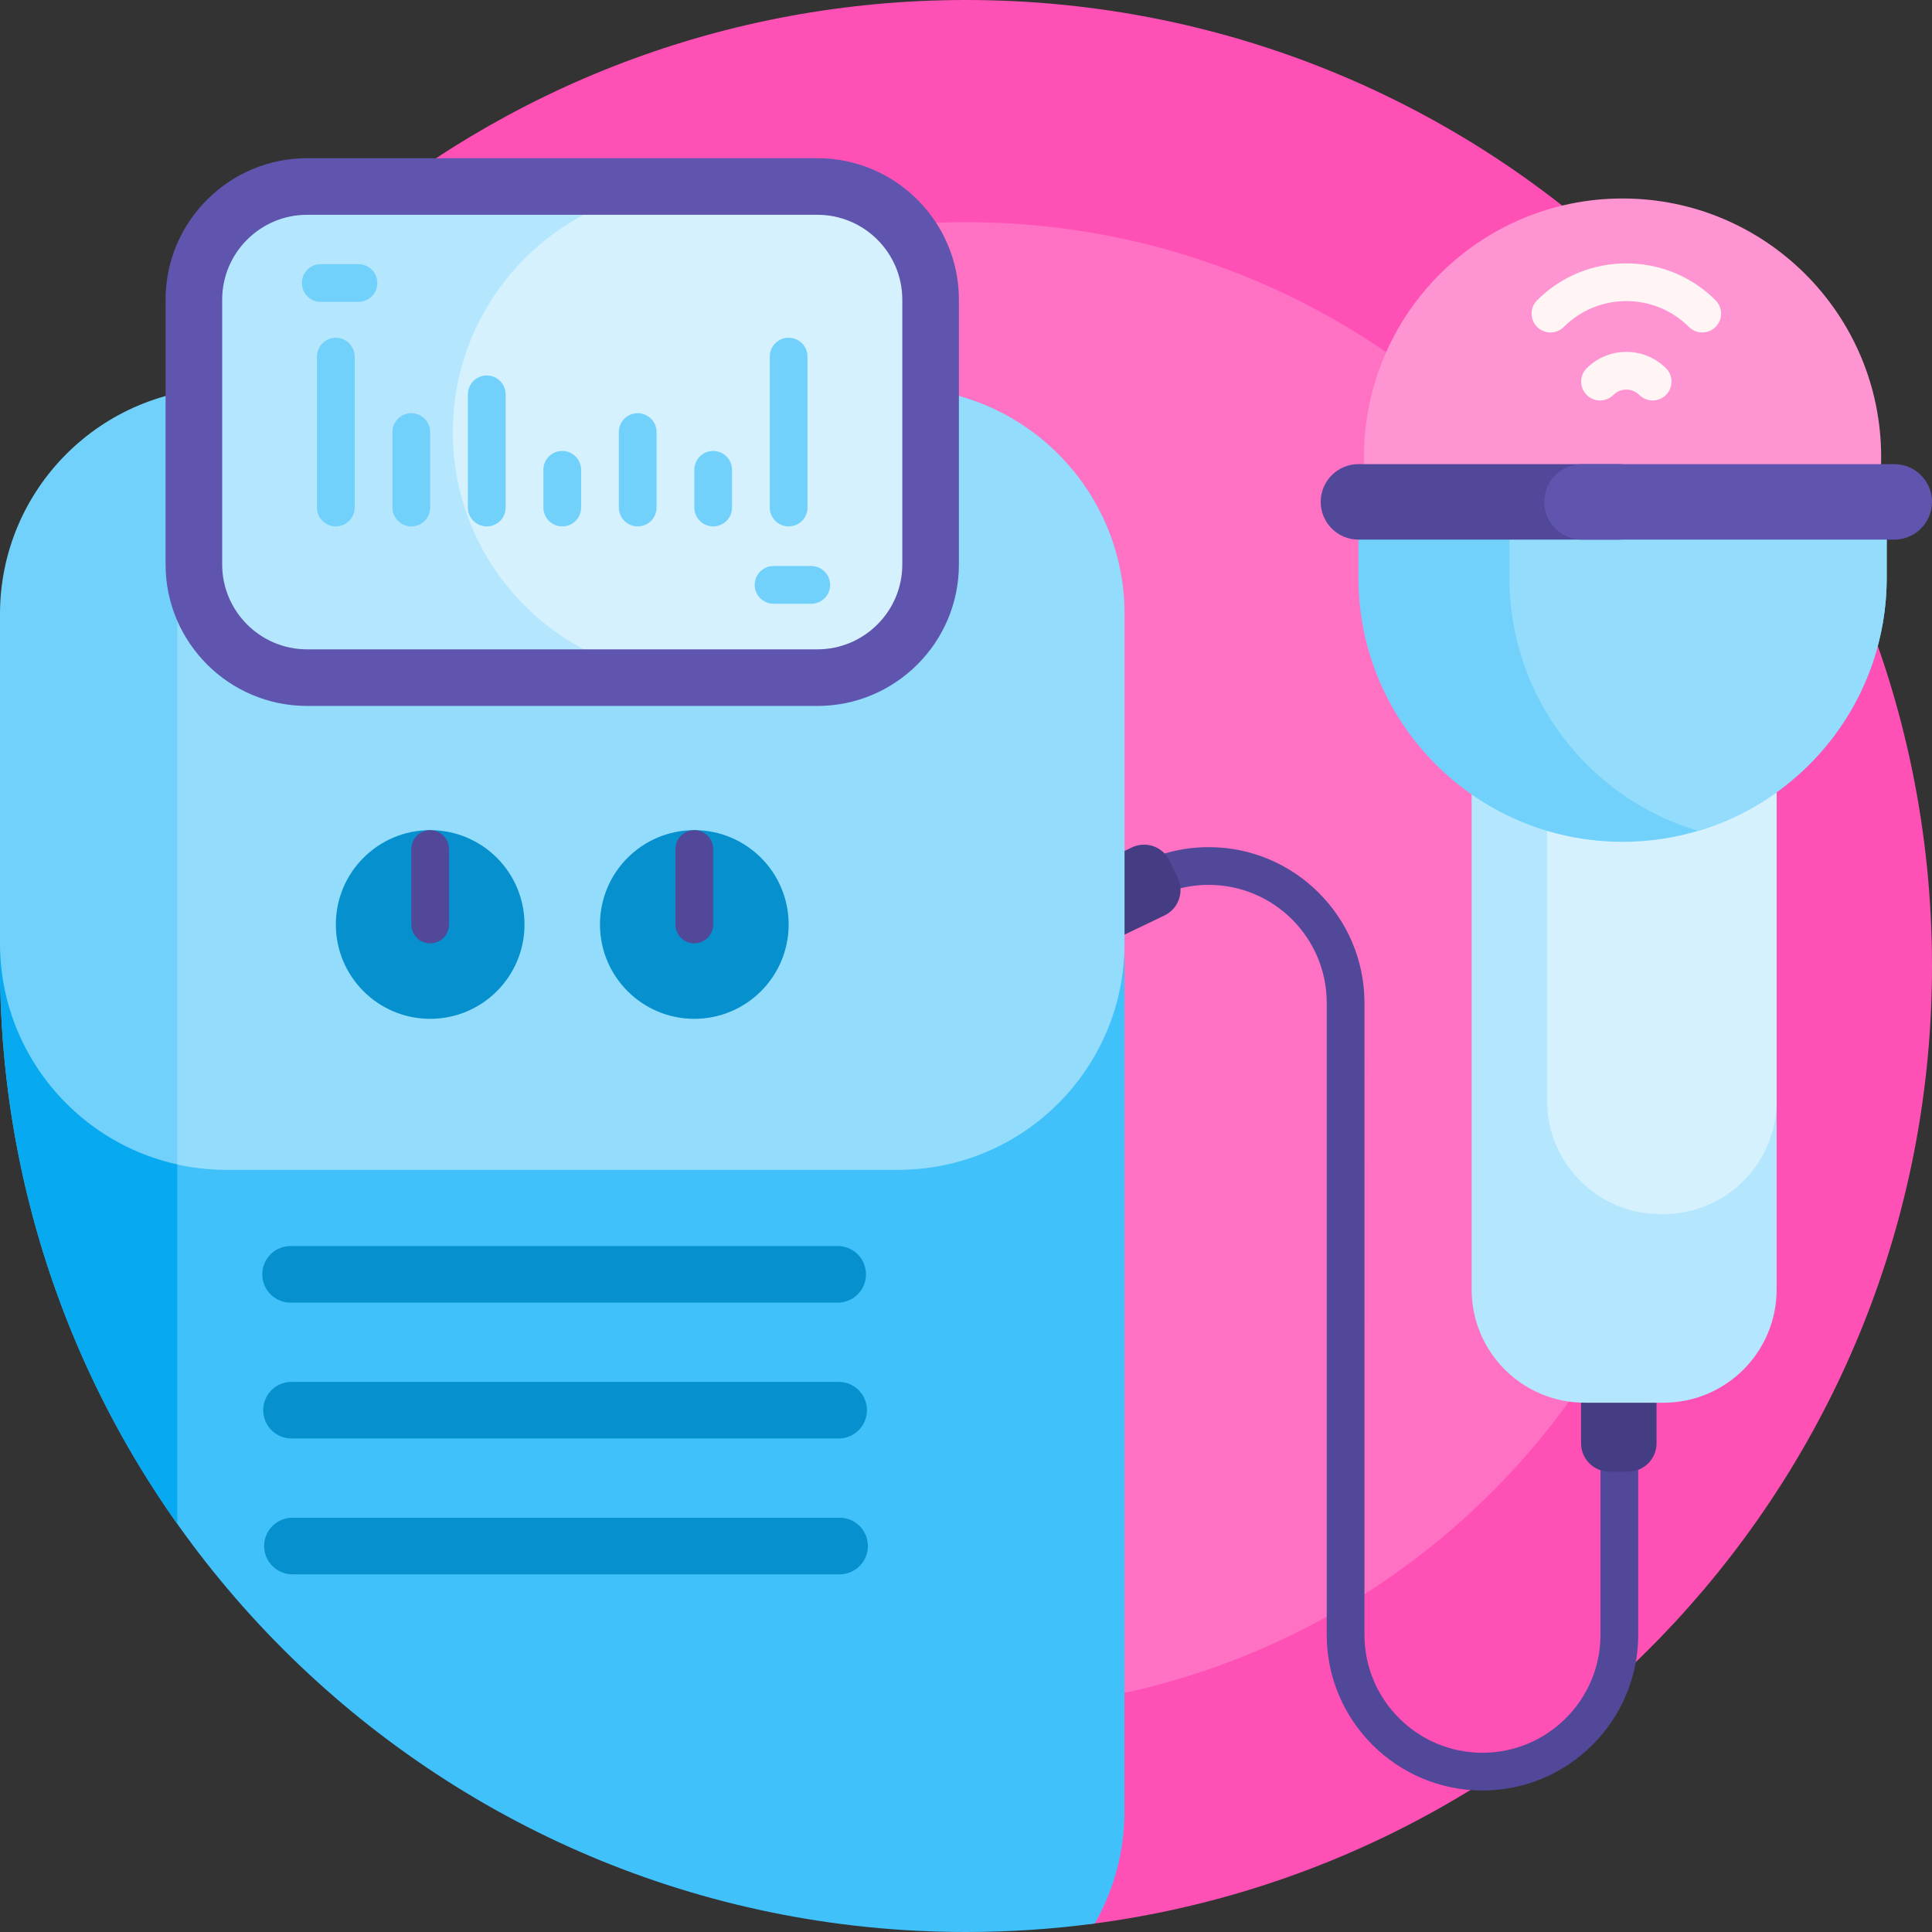
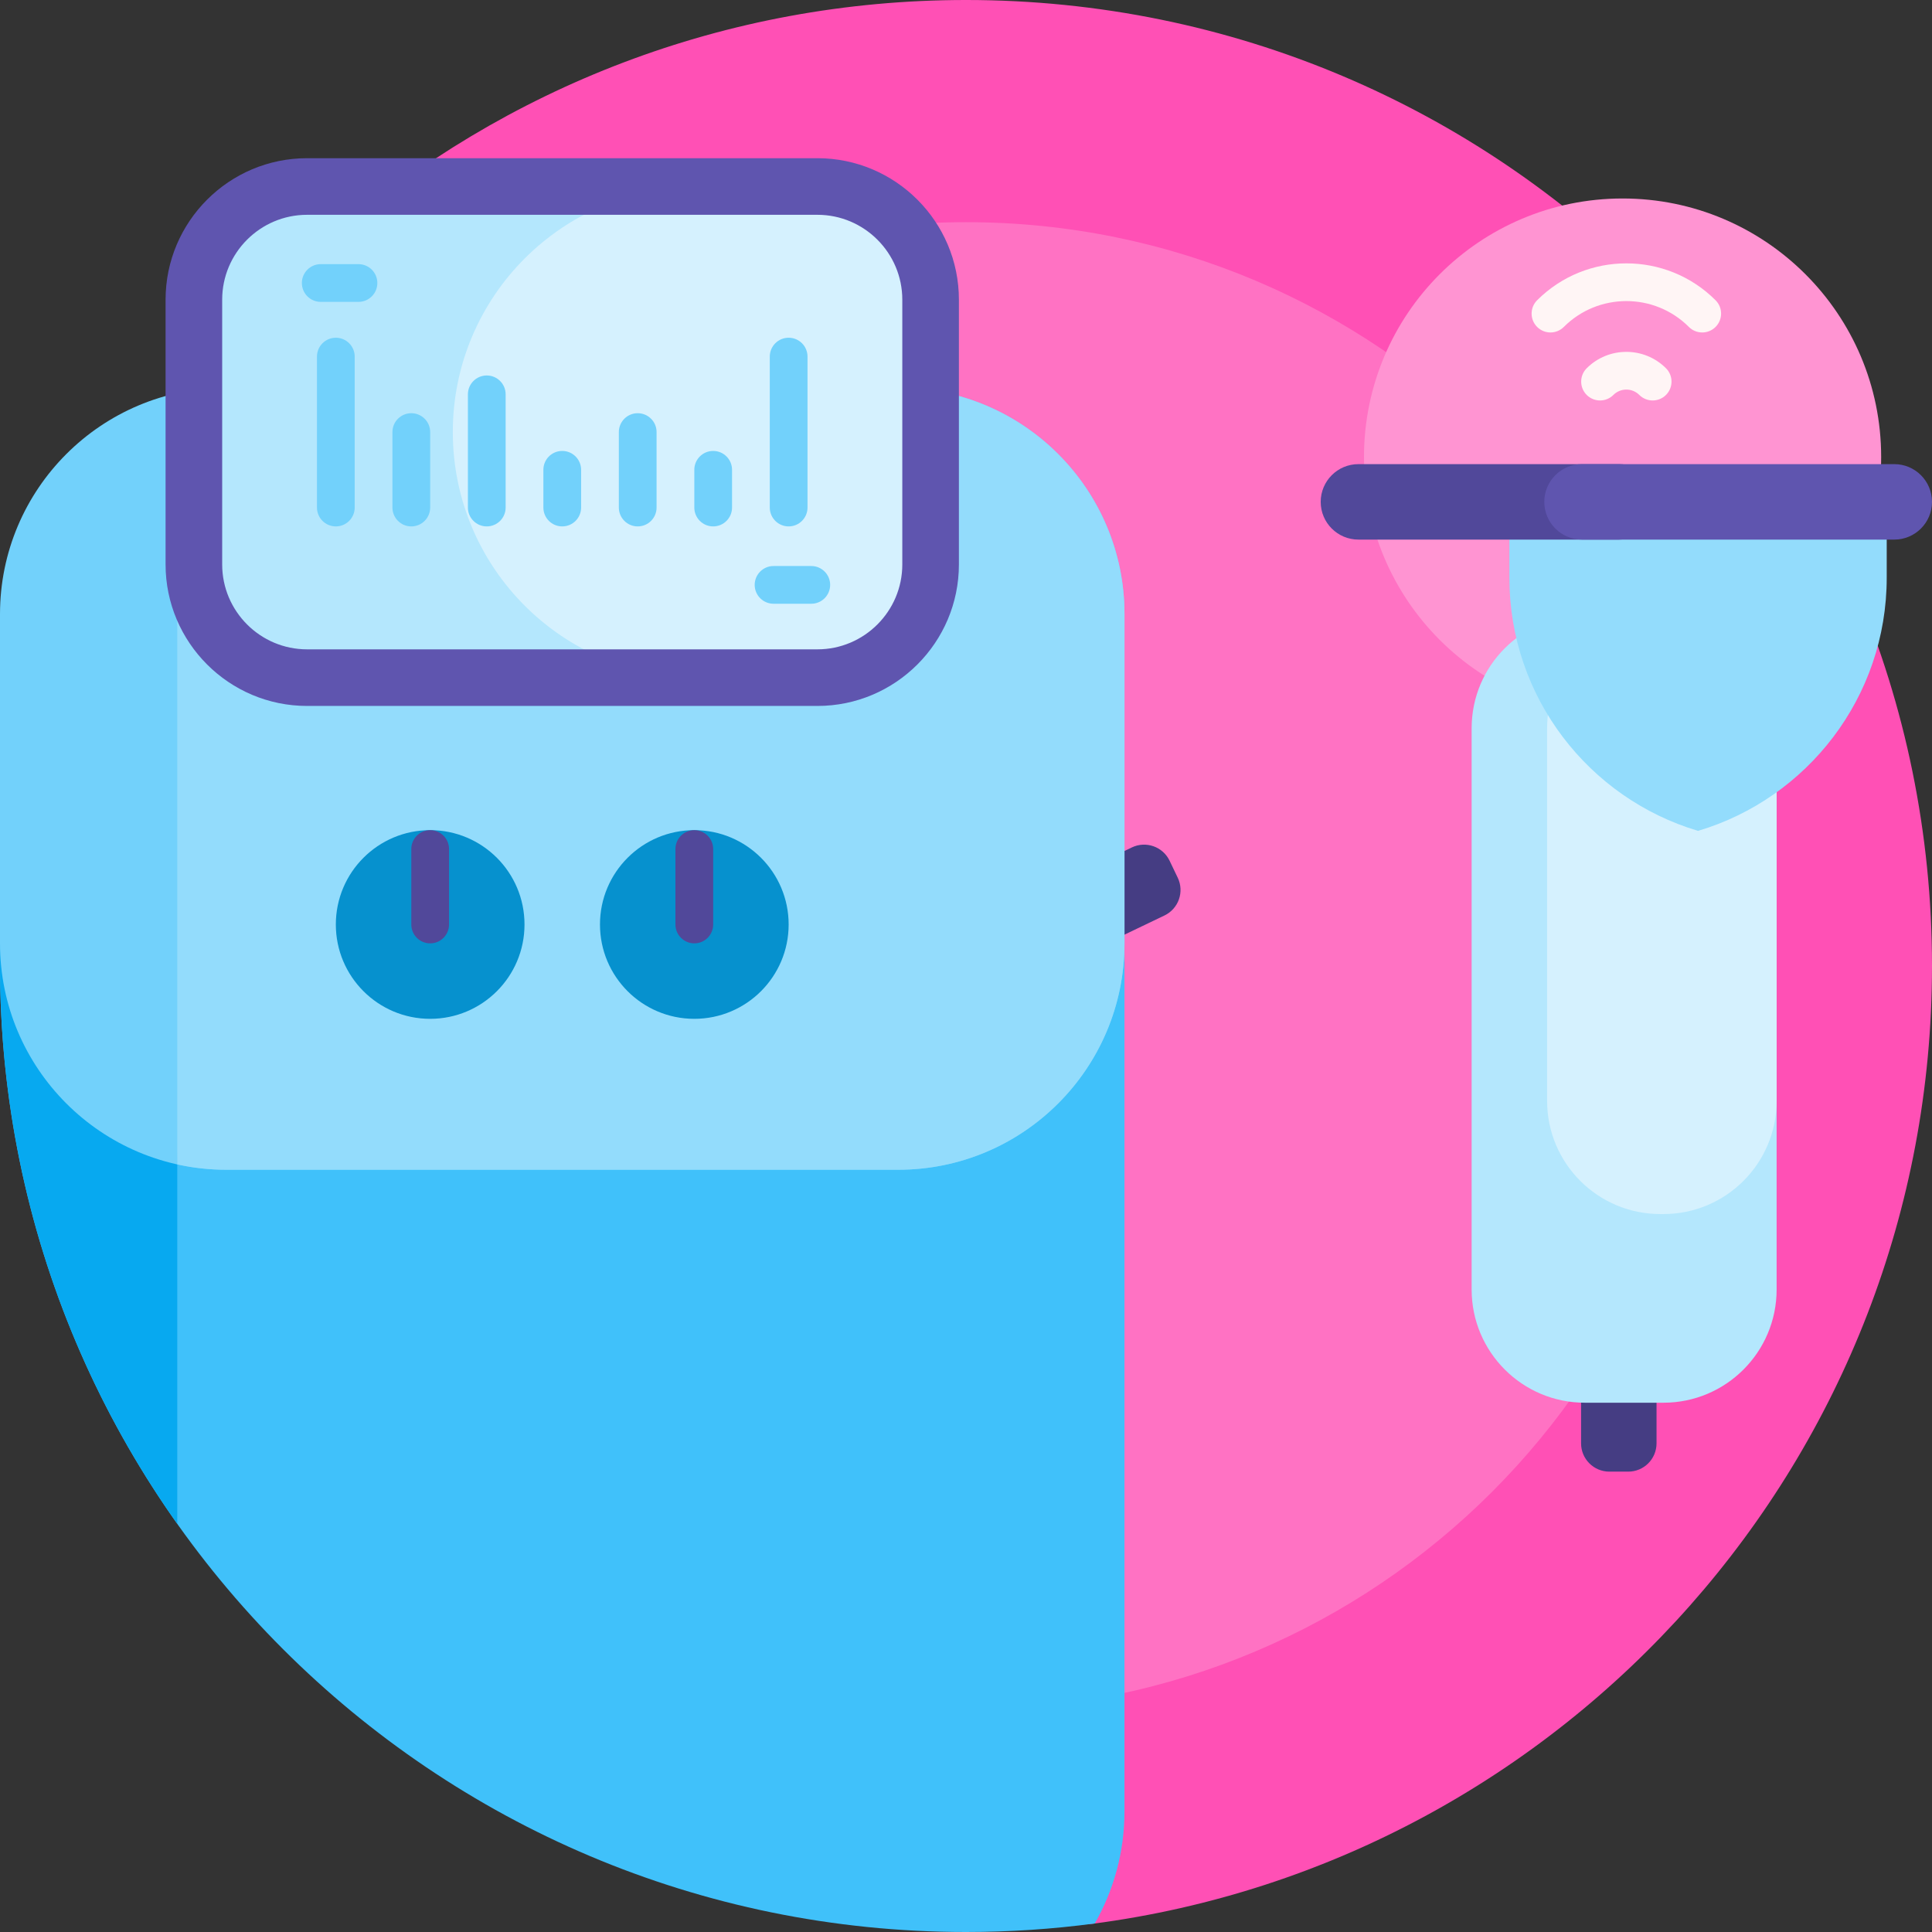
<svg xmlns="http://www.w3.org/2000/svg" id="Capa_1" height="512" viewBox="0 0 512 512" width="512">
  <rect x="0" y="0" width="512" height="512" fill="#333333" stroke="none" />
  <g>
    <path d="m512 256.002c-.001 129.98-96.871 237.333-222.355 253.807-6.858.9-12.945-4.52-12.749-11.434.033-1.178.059-2.357.076-3.539 2.105-143.179-112.395-259.626-255.589-259.836-.669-.001-1.337.001-2.005.005-10.047.062-17.855-8.854-16.306-18.782 19.11-122.494 125.073-216.223 252.928-216.223 141.501 0 256.001 114.501 256 256.002z" fill="#ff50b5" />
    <path d="m453.121 256c0 108.867-88.254 197.121-197.121 197.121s-197.121-88.254-197.121-197.121 88.254-197.121 197.121-197.121 197.121 88.254 197.121 197.121z" fill="#ff72c3" />
    <path d="m498.528 121.128c0 37.847-30.681 68.528-68.528 68.528s-68.528-30.681-68.528-68.528 30.681-68.528 68.528-68.528 68.528 30.681 68.528 68.528z" fill="#ff94d2" />
    <path d="m441.506 97.592c1.953 1.953 1.953 5.119 0 7.071-.976.977-2.256 1.465-3.536 1.465s-2.559-.488-3.535-1.464c-1.895-1.895-4.977-1.895-6.871 0-1.952 1.952-5.118 1.953-7.071-.001-1.953-1.952-1.953-5.118 0-7.071 5.794-5.791 15.22-5.791 21.013 0zm13.138-18.021c-13.036-13.036-34.249-13.037-47.287 0-1.953 1.952-1.953 5.118 0 7.07 1.953 1.953 5.118 1.953 7.071 0 9.138-9.136 24.007-9.137 33.144 0 .977.977 2.256 1.465 3.536 1.465s2.559-.488 3.536-1.465c1.952-1.952 1.952-5.118 0-7.07z" fill="#fff5f5" />
-     <path d="m434.146 285.775v147.449c0 22.76-18.516 41.275-41.275 41.275-22.76 0-41.276-18.516-41.276-41.275l.003-167.449c0-17.245-14.03-31.275-31.276-31.275-5.657 0-10.969 1.51-15.552 4.148-9.388 5.403-17.102-1.957-4.394-9.001 5.915-3.279 12.716-5.147 19.946-5.147 22.76 0 41.276 18.516 41.276 41.275l-.003 167.449c0 17.245 14.03 31.275 31.276 31.275 17.245 0 31.275-14.03 31.275-31.275v-147.449c0-2.762 2.239-5 5-5s5 2.239 5 5z" fill="#51489a" />
    <path d="m439 357.5v25c0 4.142-3.358 7.5-7.5 7.5h-5c-4.142 0-7.5-3.358-7.5-7.5v-25c0-4.142 3.358-7.5 7.5-7.5h5c4.142 0 7.5 3.358 7.5 7.5zm-129.046-129.4c-1.791-3.735-6.27-5.312-10.005-3.521l-22.544 10.807c-3.735 1.791-5.312 6.27-3.521 10.005l2.161 4.509c1.791 3.735 6.27 5.312 10.005 3.521l22.544-10.807c3.735-1.791 5.312-6.27 3.521-10.005z" fill="#453d83" />
    <path d="m420 163h20.824c16.569 0 30 13.431 30 30v148.735c0 16.569-13.431 30-30 30h-20.824c-16.569 0-30-13.431-30-30v-148.735c0-16.569 13.431-30 30-30z" fill="#b4e7fd" />
    <path d="m440 163h.824c16.569 0 30 13.431 30 30v98.735c0 16.569-13.431 30-30 30h-.824c-16.569 0-30-13.431-30-30v-98.735c0-16.569 13.431-30 30-30z" fill="#d5f1fe" />
-     <path d="m360 132.5h140v20.588c0 38.66-31.34 70-70 70-38.66 0-70-31.34-70-70z" fill="#72d1fb" />
    <path d="m400 153.088v-20.588h100v20.588c0 31.71-21.085 58.496-50 67.101-28.915-8.605-50-35.391-50-67.101z" fill="#93dcfc" />
    <path d="m429 143h-69c-5.523 0-10-4.477-10-10 0-5.523 4.477-10 10-10h69c5.523 0 10 4.477 10 10 0 5.523-4.477 10-10 10z" fill="#51489a" />
    <path d="m502 143h-82.745c-5.523 0-10-4.477-10-10 0-5.523 4.477-10 10-10h82.745c5.523 0 10 4.477 10 10 0 5.523-4.477 10-10 10z" fill="#5f55af" />
    <path d="m0 256c0-4.695.126-9.361.376-13.993 3.355-29.958 28.77-53.248 59.624-53.248h178c33.137 0 60 26.863 60 60v231.241c0 10.824-2.866 20.979-7.881 29.746-11.162 1.487-22.551 2.254-34.119 2.254-141.385 0-256-114.615-256-256z" fill="#40c1fa" />
    <path d="m46.979 247.847v155.993c-29.589-41.757-46.979-92.768-46.979-147.84 0-.645.002-3.937.007-8.174.015-12.96 10.525-23.464 23.486-23.464 12.971 0 23.486 10.515 23.486 23.485z" fill="#07a9f0" />
    <path d="m298 162.759v87.241c0 33.137-26.863 60-60 60h-178c-33.137 0-60-26.863-60-60v-87.241c0-33.137 26.863-60 60-60h178c33.137 0 60 26.863 60 60z" fill="#72d1fb" />
    <path d="m298 162.759v87.241c0 33.137-26.863 60-60 60h-178c-4.464 0-8.813-.488-12.999-1.412-.015-1.228-.022-2.459-.022-3.695v-197.027c0-1.236.008-2.467.022-3.695 4.186-.924 8.535-1.412 12.999-1.412h178c33.137 0 60 26.863 60 60z" fill="#93dcfc" />
    <path d="m216.621 179.583h-135.242c-16.569 0-30-13.431-30-30v-70.161c0-16.569 13.431-30 30-30h135.241c16.569 0 30 13.431 30 30v70.161c.001 16.569-13.431 30-29.999 30z" fill="#b4e7fd" />
    <path d="m216.621 179.583h-31.54c-35.943 0-65.08-29.137-65.08-65.08 0-35.943 29.137-65.08 65.08-65.08h31.54c16.569 0 30 13.431 30 30v70.161c0 16.568-13.432 29.999-30 29.999z" fill="#d5f1fe" />
    <path d="m89 139.503c-2.761 0-5-2.239-5-5v-40c0-2.761 2.239-5 5-5 2.761 0 5 2.239 5 5v40c0 2.761-2.239 5-5 5zm125-5v-40c0-2.761-2.239-5-5-5-2.761 0-5 2.239-5 5v40c0 2.761 2.239 5 5 5 2.761 0 5-2.239 5-5zm-100 0v-20c0-2.761-2.239-5-5-5-2.761 0-5 2.239-5 5v20c0 2.761 2.239 5 5 5 2.761 0 5-2.239 5-5zm60 0v-20c0-2.761-2.239-5-5-5-2.761 0-5 2.239-5 5v20c0 2.761 2.239 5 5 5 2.761 0 5-2.239 5-5zm-20 0v-10c0-2.761-2.239-5-5-5-2.761 0-5 2.239-5 5v10c0 2.761 2.239 5 5 5 2.761 0 5-2.239 5-5zm-20 0v-30c0-2.761-2.239-5-5-5-2.761 0-5 2.239-5 5v30c0 2.761 2.239 5 5 5 2.761 0 5-2.239 5-5zm60 0v-10c0-2.761-2.239-5-5-5-2.761 0-5 2.239-5 5v10c0 2.761 2.239 5 5 5 2.761 0 5-2.239 5-5zm-94-59.503c0-2.761-2.239-5-5-5h-10c-2.761 0-5 2.239-5 5 0 2.761 2.239 5 5 5h10c2.761 0 5-2.239 5-5zm120 80c0-2.761-2.239-5-5-5h-10c-2.761 0-5 2.239-5 5 0 2.761 2.239 5 5 5h10c2.761 0 5-2.239 5-5z" fill="#72d1fb" />
-     <path d="m69.5 337.713c0-4.142 3.358-7.5 7.5-7.5h145c4.142 0 7.5 3.358 7.5 7.5s-3.358 7.5-7.5 7.5h-145c-4.142 0-7.5-3.358-7.5-7.5zm7.75 43.5h145c4.142 0 7.5-3.358 7.5-7.5s-3.358-7.5-7.5-7.5h-145c-4.142 0-7.5 3.358-7.5 7.5s3.358 7.5 7.5 7.5zm145.25 21h-145c-4.142 0-7.5 3.358-7.5 7.5s3.358 7.5 7.5 7.5h145c4.142 0 7.5-3.358 7.5-7.5s-3.358-7.5-7.5-7.5z" fill="#0691ce" />
    <path d="m139 245c0 13.807-11.193 25-25 25s-25-11.193-25-25 11.193-25 25-25 25 11.193 25 25zm45-25c-13.807 0-25 11.193-25 25s11.193 25 25 25 25-11.193 25-25-11.193-25-25-25z" fill="#0691ce" />
    <path d="m114 250c-2.761 0-5-2.239-5-5v-20c0-2.761 2.239-5 5-5 2.761 0 5 2.239 5 5v20c0 2.761-2.239 5-5 5zm75-5v-20c0-2.761-2.239-5-5-5-2.761 0-5 2.239-5 5v20c0 2.761 2.239 5 5 5 2.761 0 5-2.239 5-5z" fill="#51489a" />
    <path d="m216.621 41.923h-135.242c-20.678 0-37.5 16.822-37.5 37.5v70.16c0 20.678 16.822 37.5 37.5 37.5h135.241c20.678 0 37.5-16.822 37.5-37.5v-70.16c.001-20.678-16.822-37.5-37.499-37.5zm22.5 107.66c0 12.406-10.093 22.5-22.5 22.5h-135.242c-12.407 0-22.5-10.094-22.5-22.5v-70.16c0-12.406 10.093-22.5 22.5-22.5h135.241c12.407 0 22.5 10.094 22.5 22.5v70.16z" fill="#5f55af" />
  </g>
</svg>